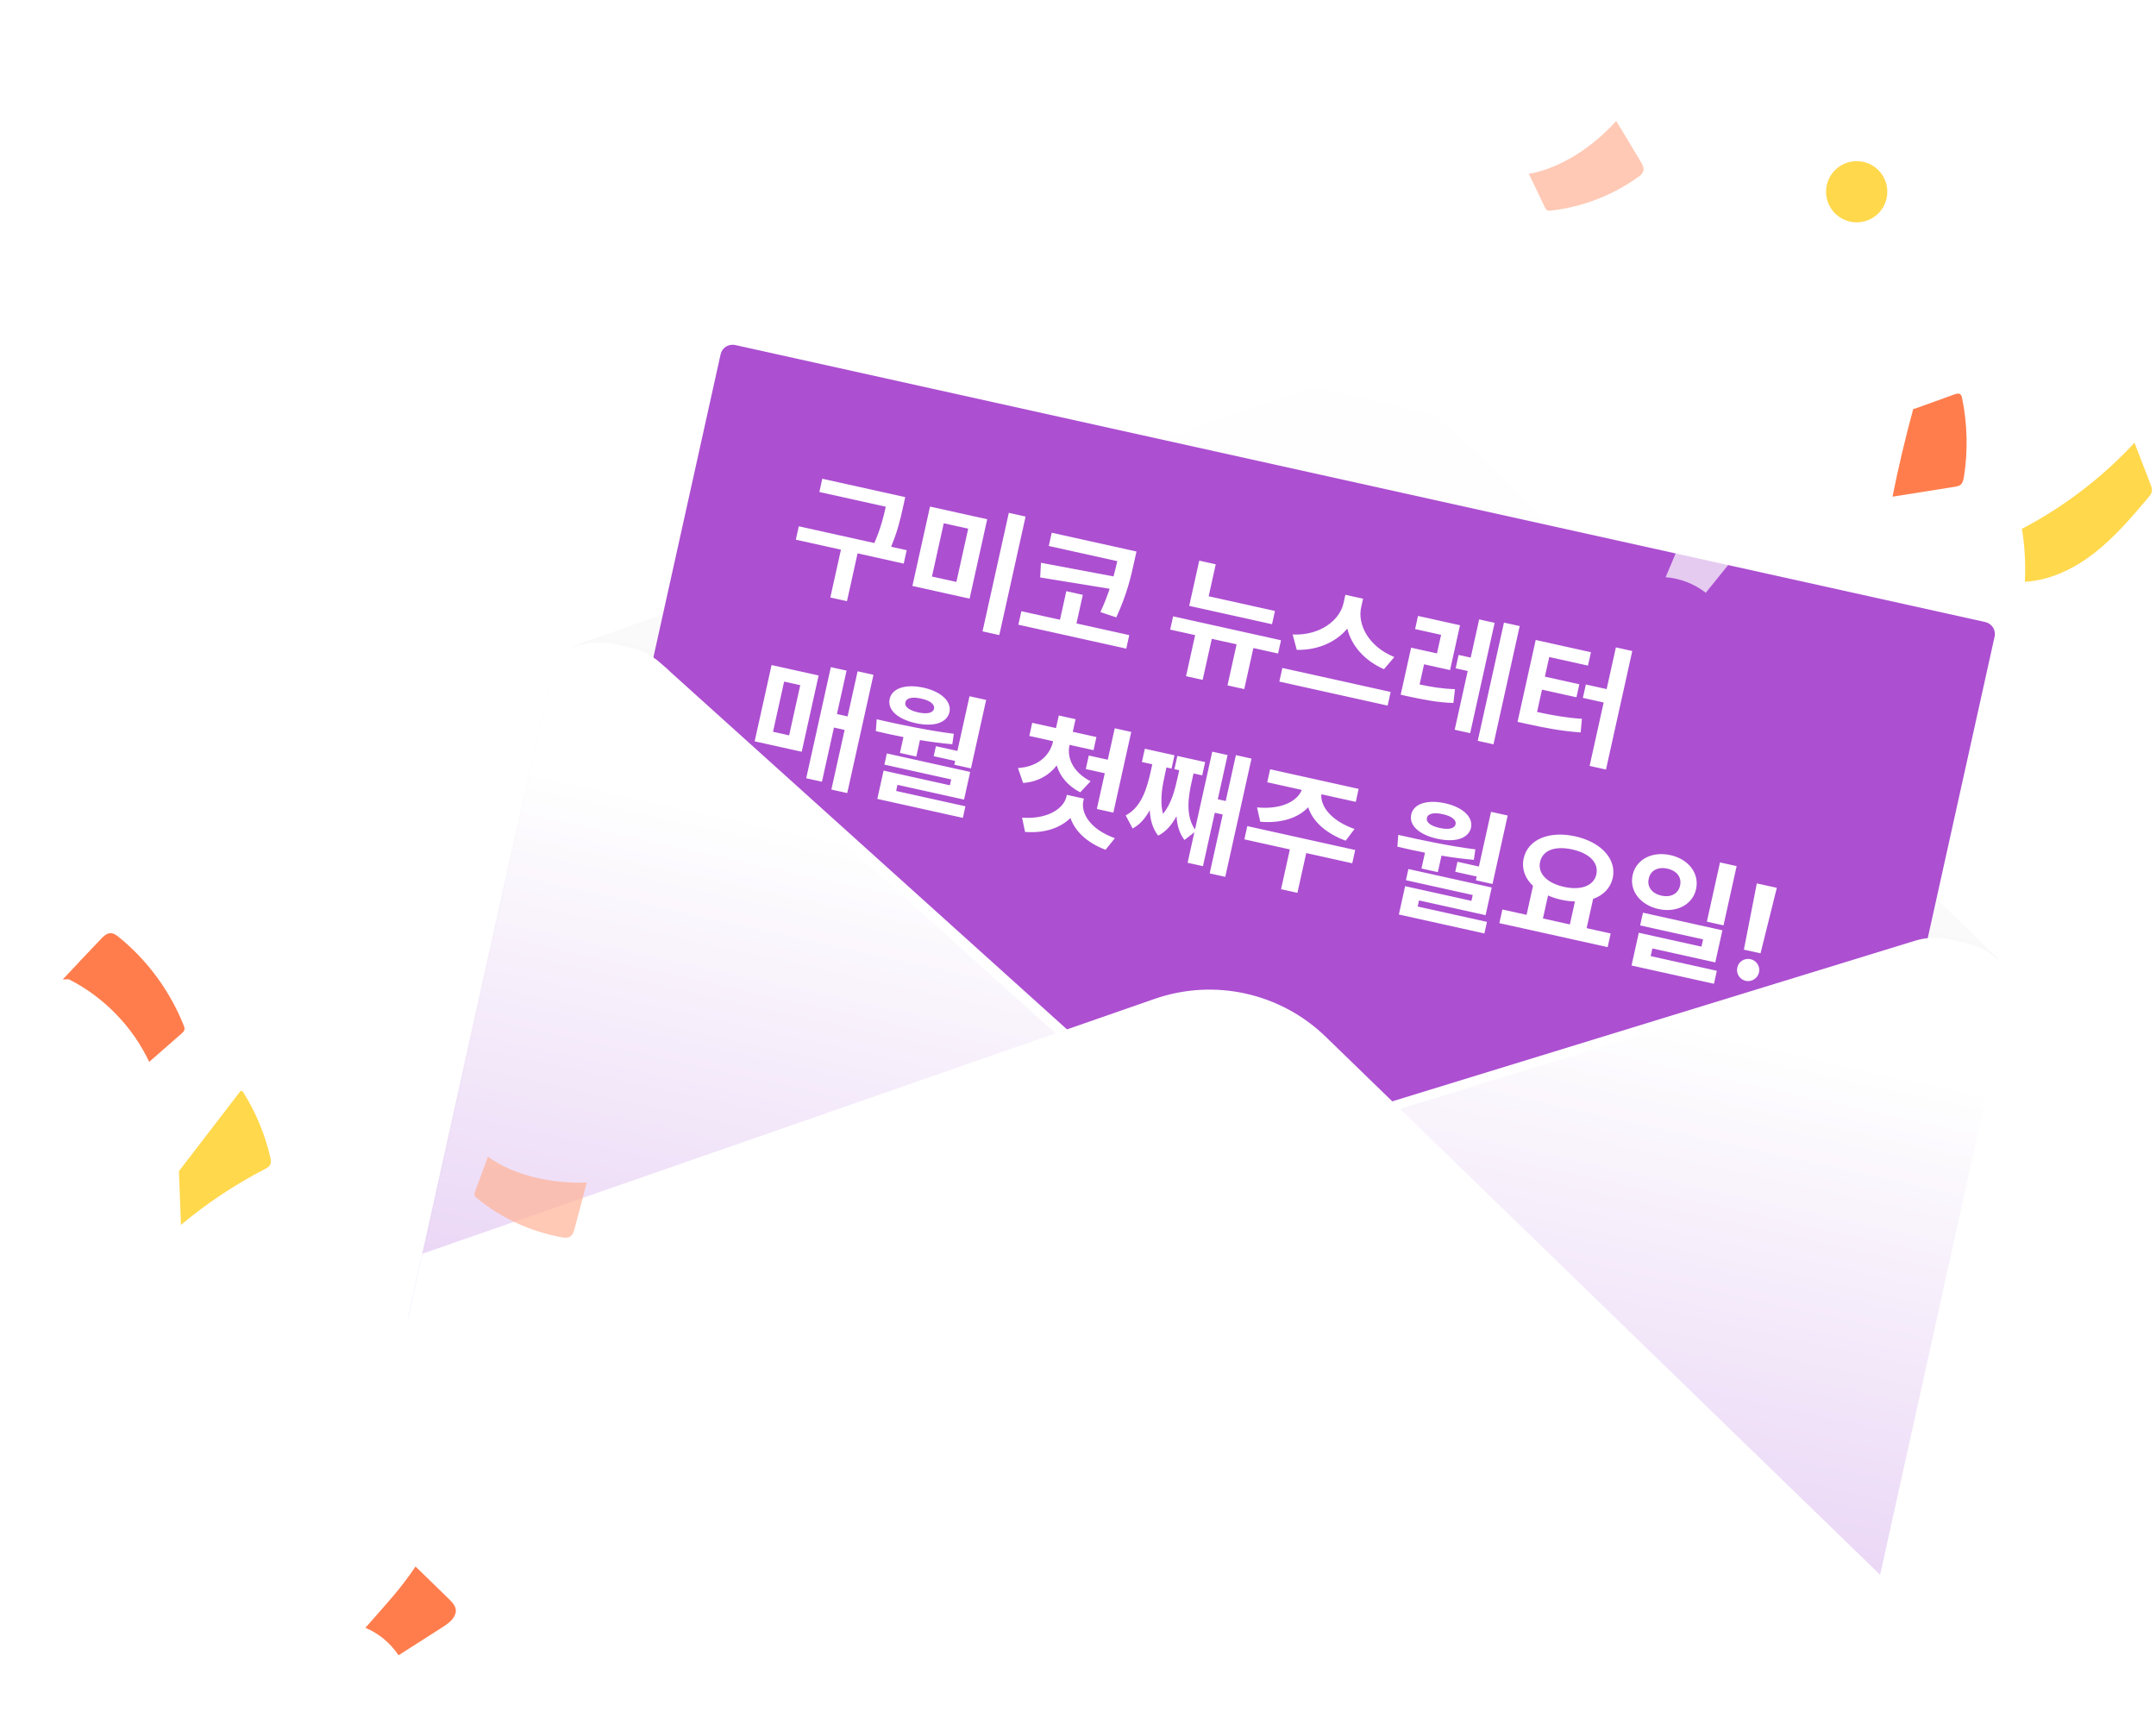
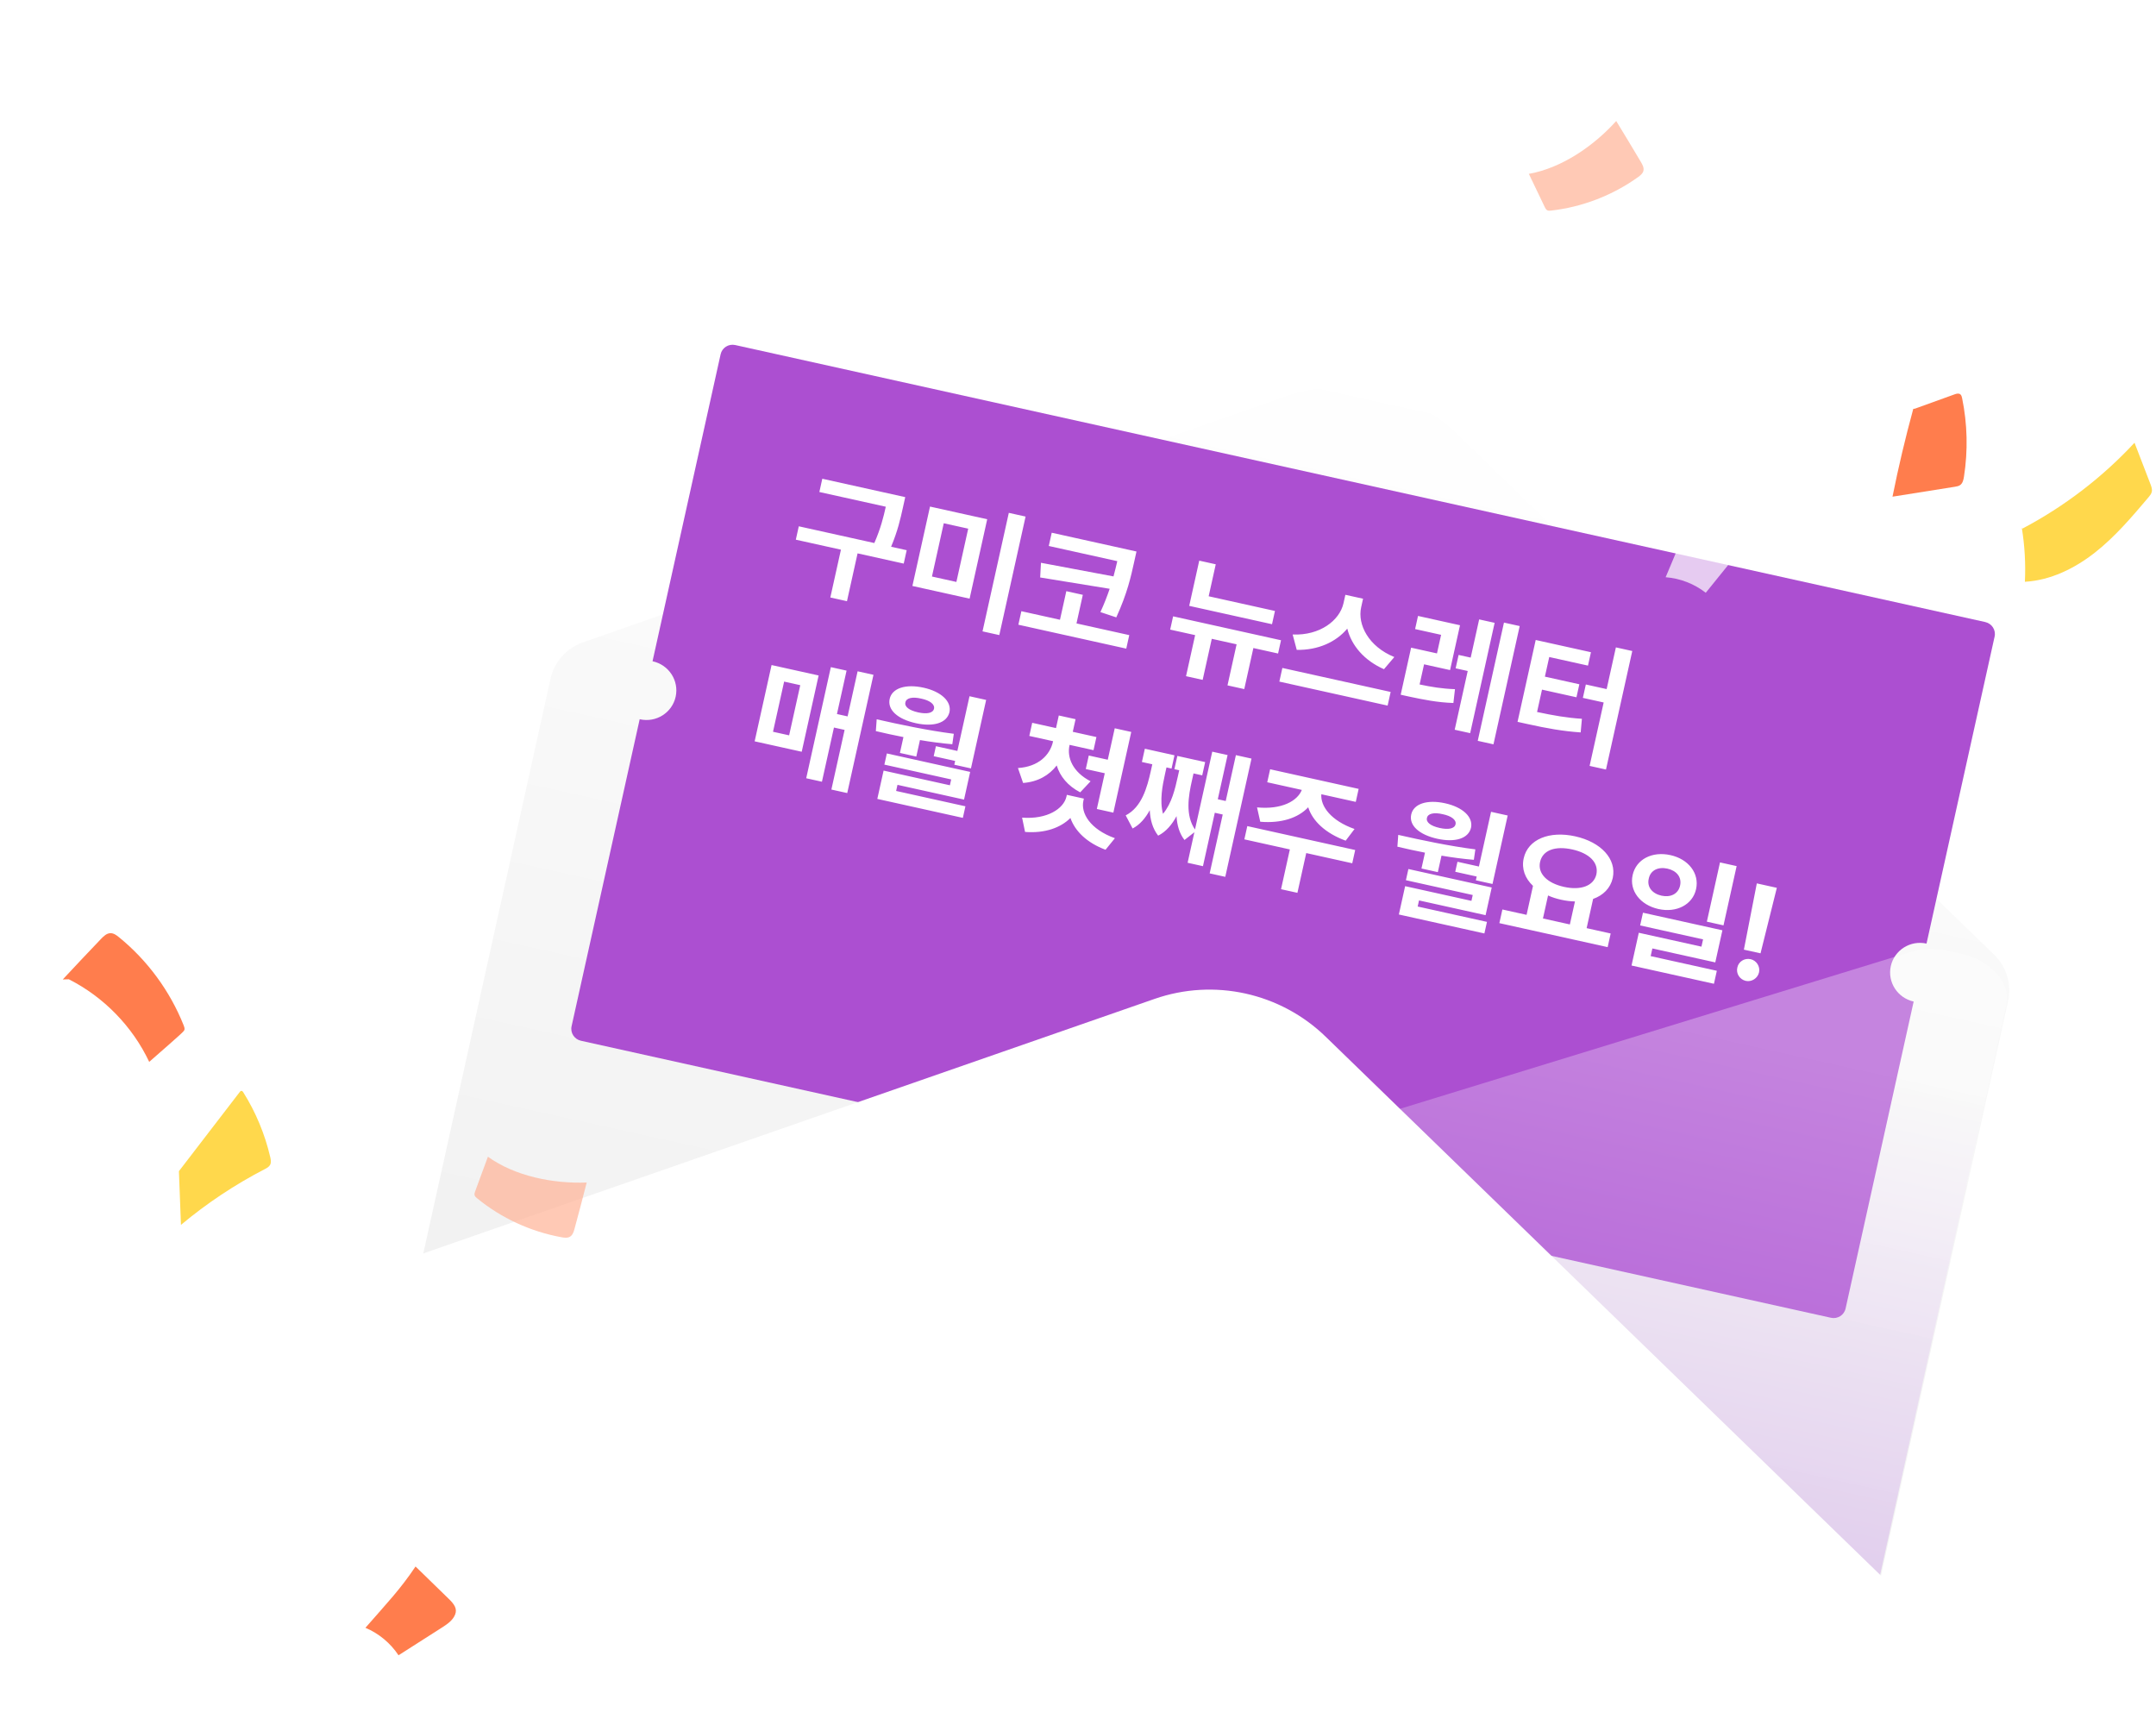
<svg xmlns="http://www.w3.org/2000/svg" width="340" height="272" viewBox="0 0 340 272" fill="none">
  <g clip-path="url(#clip0_6170_51798)">
    <g filter="url(#filter0_d_6170_51798)">
      <path d="M82.046 87.979C82.637 85.311 84.566 83.138 87.146 82.236L198.009 43.436C207.417 40.143 217.878 42.445 225.033 49.382L309.695 131.462C311.662 133.369 312.499 136.158 311.907 138.832L289.638 239.417C288.696 243.673 284.48 246.359 280.222 245.417L65.778 197.985C61.52 197.044 58.832 192.83 59.774 188.575L82.046 87.979Z" fill="white" />
      <path d="M82.046 87.979C82.637 85.311 84.566 83.138 87.146 82.236L198.009 43.436C207.417 40.143 217.878 42.445 225.033 49.382L309.695 131.462C311.662 133.369 312.499 136.158 311.907 138.832L289.638 239.417C288.696 243.673 284.48 246.359 280.222 245.417L65.778 197.985C61.52 197.044 58.832 192.83 59.774 188.575L82.046 87.979Z" fill="url(#paint0_linear_6170_51798)" />
      <path d="M108.876 36.796C109.105 35.763 110.137 35.112 111.182 35.344L308.307 79.023C309.352 79.255 310.013 80.281 309.783 81.314L299.046 129.722C296.495 129.157 293.974 130.745 293.414 133.27C292.853 135.794 294.467 138.299 297.018 138.864L286.281 187.272C286.052 188.306 285.019 188.956 283.975 188.725L86.85 145.044C85.806 144.813 85.144 143.788 85.374 142.753L96.111 94.346L96.15 94.355C98.701 94.92 101.222 93.331 101.783 90.807C102.343 88.283 100.729 85.778 98.178 85.213L98.138 85.204L108.876 36.796Z" fill="#AC4FD1" />
      <path d="M137.989 59.324L137.617 61.004C137.23 62.746 136.808 64.651 135.759 67.149L138.219 67.694L137.751 69.805L130.473 68.192L128.801 75.733L126.176 75.151L127.85 67.611L120.736 66.034L121.203 63.924L133.114 66.563C134.12 64.26 134.566 62.446 134.922 60.837L124.447 58.516L124.91 56.426L137.989 59.324ZM150.916 62.812L148.139 75.331L139.119 73.332L141.896 60.813L150.916 62.812ZM144.065 63.444L142.202 71.845L146.056 72.698L147.92 64.297L144.065 63.444ZM156.967 62.39L152.823 81.077L150.178 80.491L154.323 61.804L156.967 62.39ZM174.457 67.899L174.089 69.559C173.589 71.813 173.028 74.44 171.271 78.286L168.769 77.452C169.389 76.106 169.853 74.887 170.229 73.777L159.268 71.993L159.394 69.678L170.833 71.826C171.07 70.953 171.257 70.157 171.431 69.421L160.627 67.027L161.091 64.937L174.457 67.899ZM173.318 81.083L172.846 83.214L155.83 79.443L156.303 77.312L162.392 78.661L163.392 74.154L165.995 74.731L164.995 79.238L173.318 81.083ZM196.294 77.274L195.831 79.364L182.772 76.47L184.354 69.34L186.958 69.916L185.84 74.957L196.294 77.274ZM197.249 81.892L196.786 83.983L192.89 83.119L191.454 89.594L188.81 89.008L190.246 82.533L186.33 81.665L184.894 88.14L182.27 87.559L183.706 81.084L179.77 80.212L180.234 78.122L197.249 81.892ZM209.887 76.696C209.282 79.421 211.051 82.887 215.115 84.54L213.486 86.457C210.38 85.092 208.365 82.733 207.7 80.059C205.93 82.171 203.104 83.469 199.73 83.41L199.084 80.988C203.389 81.168 206.478 78.778 207.098 76.078L207.399 74.726L210.187 75.343L209.887 76.696ZM214.539 90.044L214.062 92.196L196.986 88.412L197.463 86.261L214.539 90.044ZM225.476 79.526L223.908 86.596L219.808 85.687L219.103 88.863C220.922 89.245 222.663 89.544 224.682 89.605L224.434 91.786C221.895 91.696 219.795 91.273 217.433 90.772L216.121 90.481L217.766 83.063L221.845 83.967L222.495 81.038L218.395 80.129L218.854 78.059L225.476 79.526ZM234.889 79.656L230.753 98.302L228.273 97.752L232.408 79.107L234.889 79.656ZM230.937 79.146L227.079 96.542L224.639 96.002L226.693 86.74L224.787 86.318L225.255 84.207L227.162 84.629L228.498 78.605L230.937 79.146ZM252.642 83.59L248.497 102.277L245.914 101.705L248.132 91.705L244.852 90.979L245.32 88.868L248.601 89.595L250.059 83.017L252.642 83.59ZM246.127 83.78L245.658 85.891L239.549 84.537L238.863 87.631L244.296 88.834L243.841 90.883L238.408 89.68L237.627 93.204C240.214 93.756 242.305 94.122 244.701 94.278L244.505 96.426C241.687 96.232 239.224 95.794 236.027 95.085L234.55 94.758L237.414 81.85L246.127 83.78ZM132.979 87.343L128.843 105.988L126.342 105.434L128.428 96.029L126.748 95.657L124.852 104.201L122.372 103.652L126.258 86.132L128.738 86.682L127.22 93.526L128.901 93.898L130.478 86.788L132.979 87.343ZM124.331 87.447L121.664 99.474L114.242 97.83L116.91 85.803L124.331 87.447ZM118.891 88.412L117.136 96.322L119.678 96.885L121.433 88.976L118.891 88.412ZM150.749 91.302L148.353 102.1L145.729 101.518L145.861 100.924L142.478 100.174L142.828 98.597L146.211 99.346L148.125 90.72L150.749 91.302ZM133.488 94.356C137.092 95.176 141.57 96.125 145.649 96.642L145.413 98.288C143.713 98.148 141.99 97.916 140.311 97.63L139.734 100.233L137.151 99.66L137.706 97.161C136.169 96.863 134.703 96.538 133.355 96.218L133.488 94.356ZM148.231 102.653L147.263 107.017L136.766 104.691L136.553 105.655L147.48 108.076L147.075 109.899L133.586 106.91L134.576 102.444L145.032 104.76L145.236 103.838L134.699 101.503L135.09 99.741L148.231 102.653ZM140.895 89.376C143.662 89.989 145.319 91.539 144.966 93.223C144.56 94.961 142.421 95.583 139.654 94.97C136.804 94.338 135.15 92.875 135.537 91.134C135.909 89.453 138.045 88.744 140.895 89.376ZM140.513 91.097C139.103 90.763 138.146 91.003 138.017 91.683C137.842 92.376 138.617 92.956 140.031 93.269C141.405 93.573 142.373 93.38 142.527 92.683C142.677 92.007 141.891 91.381 140.513 91.097ZM163.896 98.45C163.468 100.376 164.381 102.663 167.217 104.13L165.583 105.874C163.606 104.845 162.392 103.34 161.877 101.635C160.683 103.187 158.905 104.223 156.576 104.395L155.765 102.043C158.994 101.835 160.819 100.004 161.292 97.873L161.306 97.811L157.555 96.98L158.013 94.91L161.765 95.742L162.206 93.754L164.85 94.34L164.41 96.328L168.14 97.155L167.681 99.224L163.909 98.388L163.896 98.45ZM173.631 96.35L170.809 109.075L168.205 108.498L169.455 102.863L166.462 102.2L166.935 100.069L169.928 100.732L171.028 95.773L173.631 96.35ZM166.091 107.17C165.63 109.152 167.15 111.704 171.054 113.106L169.575 114.928C166.626 113.823 164.756 111.979 164.04 109.918C162.495 111.457 160.015 112.359 156.885 112.116L156.418 109.863C160.414 110.168 162.972 108.434 163.406 106.575L163.474 106.267L166.159 106.862L166.091 107.17ZM192.594 100.552L188.458 119.198L185.998 118.653L188.057 109.371L186.807 109.094L184.939 117.516L182.52 116.979L183.587 112.164L182.026 113.387C181.222 112.36 180.855 111.054 180.773 109.628C180.062 110.943 179.135 112.07 177.876 112.704C176.995 111.585 176.618 110.179 176.55 108.692C175.866 109.937 175.001 110.971 173.846 111.575L172.756 109.506C175.28 108.217 176.138 105.118 176.72 102.495L176.952 101.45L175.312 101.087L175.775 98.997L180.449 100.033L179.986 102.123L179.187 101.945L178.955 102.99C178.553 104.804 178.084 107.161 178.639 109.262C180.016 107.611 180.546 105.321 180.964 103.436L181.196 102.391L180.437 102.223L180.901 100.133L185.288 101.104L184.824 103.194L183.451 102.89L183.219 103.935C182.633 106.482 182.145 109.502 183.683 111.734L186.406 99.46L188.824 99.996L187.279 106.963L188.53 107.24L190.134 100.007L192.594 100.552ZM208.947 114.968L208.483 117.058L201.226 115.449L199.836 121.719L197.253 121.147L198.643 114.877L191.469 113.287L191.932 111.197L208.947 114.968ZM209.493 105.329L209.039 107.378L203.606 106.174C203.458 108.054 205.112 110.345 208.843 111.655L207.446 113.496C204.264 112.328 202.228 110.404 201.538 108.231C199.962 109.902 197.324 110.79 193.977 110.511L193.468 108.248C197.342 108.623 199.829 107.25 200.532 105.493L195.078 104.284L195.533 102.235L209.493 105.329ZM232.996 109.526L230.6 120.324L227.976 119.743L228.108 119.148L224.725 118.399L225.075 116.821L228.458 117.571L230.372 108.945L232.996 109.526ZM215.736 112.581C219.339 113.401 223.817 114.35 227.896 114.867L227.66 116.513C225.96 116.373 224.237 116.141 222.558 115.856L221.981 118.457L219.398 117.885L219.953 115.385C218.416 115.088 216.95 114.763 215.602 114.443L215.736 112.581ZM230.478 120.878L229.51 125.242L219.013 122.916L218.8 123.879L229.727 126.3L229.322 128.124L215.833 125.135L216.823 120.668L227.279 122.985L227.483 122.063L216.946 119.728L217.337 117.966L230.478 120.878ZM223.142 107.601C225.909 108.214 227.566 109.763 227.214 111.448C226.807 113.185 224.668 113.808 221.901 113.195C219.052 112.563 217.397 111.1 217.784 109.358C218.157 107.678 220.292 106.97 223.142 107.601ZM222.76 109.322C221.35 108.988 220.393 109.227 220.264 109.908C220.089 110.6 220.864 111.181 222.278 111.493C223.652 111.798 224.62 111.604 224.774 110.907C224.924 110.232 224.138 109.606 222.76 109.322ZM249.237 128.13L248.76 130.282L231.683 126.498L232.16 124.346L235.974 125.191L236.987 120.622C235.732 119.441 235.155 117.926 235.52 116.277C236.188 113.265 239.586 111.911 243.644 112.811C247.683 113.705 250.211 116.372 249.563 119.388C249.196 120.995 248.054 122.118 246.467 122.679L245.445 127.29L249.237 128.13ZM243.186 114.88C240.521 114.289 238.522 114.964 238.103 116.849C237.698 118.673 239.212 120.19 241.877 120.781C244.521 121.367 246.555 120.635 246.98 118.816C247.378 116.926 245.83 115.466 243.186 114.88ZM238.557 125.763L242.8 126.704L243.604 123.077C242.909 123.063 242.175 122.975 241.427 122.809C240.679 122.643 239.985 122.425 239.361 122.136L238.557 125.763ZM258.667 115.774C261.496 116.4 263.258 118.639 262.703 121.139C262.158 123.598 259.61 124.903 256.781 124.277C253.89 123.636 252.153 121.382 252.699 118.922C253.253 116.422 255.776 115.133 258.667 115.774ZM258.194 117.905C256.759 117.586 255.52 118.129 255.241 119.486C254.925 120.813 255.814 121.848 257.248 122.167C258.663 122.48 259.886 121.912 260.181 120.58C260.481 119.228 259.608 118.218 258.194 117.905ZM269.101 117.505L267.029 126.848L264.405 126.267L266.477 116.923L269.101 117.505ZM266.856 127.627L265.733 132.688L255.811 130.49L255.543 131.699L265.978 134.011L265.523 136.059L252.526 133.18L253.671 128.016L263.553 130.206L263.807 129.059L253.885 126.86L254.33 124.852L266.856 127.627ZM275.439 120.93L272.868 131.259L270.244 130.678L272.282 120.23L275.439 120.93ZM270.549 135.604C269.586 135.391 268.98 134.44 269.21 133.501C269.398 132.554 270.345 131.969 271.309 132.182C272.21 132.382 272.842 133.317 272.633 134.26C272.423 135.202 271.452 135.804 270.549 135.604Z" fill="white" />
-       <path d="M94.39 82.982C96.302 83.404 98.056 84.278 99.37 85.462L173.86 152.591C178.912 157.144 177.516 163.447 171.014 165.444L75.142 194.892C73.451 195.412 71.492 195.464 69.58 195.041L67.419 194.563C62.714 193.522 59.507 189.932 60.257 186.544L82.351 86.753C83.101 83.366 87.524 81.462 92.229 82.503L94.39 82.982Z" fill="white" />
-       <path d="M302.893 129.096C300.981 128.673 299.022 128.725 297.331 129.244L201.459 158.692C194.957 160.689 193.562 166.993 198.613 171.545L273.103 238.675C274.417 239.858 276.171 240.732 278.083 241.155L280.243 241.633C284.95 242.673 289.372 240.771 290.122 237.383L312.216 137.593C312.966 134.205 309.76 130.614 305.054 129.573L302.893 129.096Z" fill="white" />
-       <path d="M93.812 84.712C95.724 85.135 97.478 86.008 98.792 87.192L173.282 154.322C178.333 158.874 176.938 165.177 170.436 167.174L74.564 196.622C72.873 197.142 70.914 197.194 69.002 196.771L66.841 196.294C62.136 195.253 58.929 191.662 59.679 188.274L81.773 88.484C82.523 85.096 86.946 83.193 91.651 84.234L93.812 84.712Z" fill="url(#paint1_linear_6170_51798)" fill-opacity="0.3" />
      <path d="M302.315 130.83C300.403 130.407 298.444 130.459 296.753 130.978L200.881 160.426C194.379 162.424 192.983 168.727 198.035 173.279L272.525 240.409C273.839 241.593 275.593 242.466 277.505 242.889L279.665 243.368C284.371 244.408 288.794 242.505 289.544 239.117L311.637 139.327C312.388 135.939 309.181 132.349 304.475 131.308L302.315 130.83Z" fill="url(#paint2_linear_6170_51798)" fill-opacity="0.3" />
      <path fill-rule="evenodd" clip-rule="evenodd" d="M61.835 178.631L177.31 138.444C186.712 135.172 197.157 137.482 204.299 144.413L292.029 229.546C292.029 229.546 292.029 229.546 292.029 229.547L289.761 239.79C288.819 244.046 284.603 246.732 280.346 245.79L65.571 198.285C61.313 197.344 58.625 193.13 59.567 188.875L61.835 178.631Z" fill="white" />
    </g>
    <g opacity="0.7">
      <path d="M254.876 19.082C251.341 23.007 246.286 26.498 241.098 27.415C241.933 29.158 242.769 30.901 243.604 32.644C243.697 32.84 243.804 33.049 243.996 33.153C244.176 33.25 244.392 33.23 244.595 33.207C249.517 32.651 254.29 30.815 258.323 27.924C258.678 27.669 259.052 27.373 259.162 26.947C259.287 26.457 259.02 25.959 258.761 25.526C257.479 23.369 256.187 21.22 254.876 19.082Z" fill="#FFB295" />
      <path d="M318.943 83.346C325.536 79.874 331.537 75.277 336.612 69.812C337.449 71.985 338.283 74.158 339.121 76.326C339.269 76.717 339.422 77.134 339.336 77.541C339.263 77.882 339.028 78.165 338.803 78.433C336.184 81.525 333.54 84.642 330.356 87.14C327.172 89.637 323.362 91.511 319.324 91.734C319.459 88.906 319.3 86.063 318.844 83.271" fill="#FFC700" />
      <g filter="url(#filter1_d_6170_51798)">
-         <path d="M289.622 9.652C292.288 9.652 294.45 7.492 294.45 4.826C294.45 2.161 292.288 0 289.622 0C286.955 0 284.793 2.161 284.793 4.826C284.793 7.492 286.955 9.652 289.622 9.652Z" fill="#FFC700" />
-       </g>
+         </g>
      <g filter="url(#filter2_d_6170_51798)">
        <path d="M270.426 57.068C268.14 55.99 266.198 55.011 263.913 53.934C262.768 58.121 261.543 60.683 259.496 65.609C261.781 65.782 264.012 66.648 265.822 68.059C267.515 65.964 269.207 63.865 270.9 61.77C271.53 60.991 272.187 60.138 272.241 59.139C272.296 58.137 271.594 57.619 270.426 57.068Z" fill="white" />
      </g>
      <g filter="url(#filter3_d_6170_51798)">
        <path d="M298.545 39.065C297.296 43.637 296.203 48.257 295.27 52.908C298.547 52.386 301.826 51.867 305.103 51.345C305.401 51.297 305.709 51.245 305.951 51.068C306.35 50.775 306.466 50.235 306.543 49.742C307.182 45.646 307.084 41.435 306.249 37.377C306.202 37.15 306.143 36.905 305.962 36.765C305.709 36.567 305.347 36.668 305.044 36.778C302.968 37.527 300.895 38.276 298.819 39.025" fill="#FF4601" />
      </g>
      <g filter="url(#filter4_d_6170_51798)">
-         <path d="M7.672 129.005C13.179 131.783 17.718 136.443 20.354 142.028C22.056 140.54 23.757 139.051 25.459 137.562C25.65 137.396 25.852 137.21 25.911 136.959C25.963 136.726 25.875 136.487 25.786 136.265C23.638 130.872 20.096 126.042 15.595 122.379C15.199 122.054 14.75 121.724 14.24 121.735C13.647 121.746 13.173 122.204 12.763 122.632C10.735 124.751 8.72 126.887 6.719 129.036" fill="#FF4601" />
+         <path d="M7.672 129.005C13.179 131.783 17.718 136.443 20.354 142.028C25.65 137.396 25.852 137.21 25.911 136.959C25.963 136.726 25.875 136.487 25.786 136.265C23.638 130.872 20.096 126.042 15.595 122.379C15.199 122.054 14.75 121.724 14.24 121.735C13.647 121.746 13.173 122.204 12.763 122.632C10.735 124.751 8.72 126.887 6.719 129.036" fill="#FF4601" />
      </g>
      <g filter="url(#filter5_d_6170_51798)">
        <path d="M67.532 226.639C65.708 224.891 64.178 223.346 62.354 221.598C59.937 225.204 57.961 227.244 54.453 231.263C56.565 232.153 58.404 233.683 59.671 235.597C61.942 234.148 64.214 232.697 66.486 231.248C67.331 230.709 68.225 230.11 68.595 229.179C68.966 228.247 68.465 227.533 67.532 226.639Z" fill="#FF4601" />
      </g>
      <g filter="url(#filter6_d_6170_51798)">
        <path d="M89.348 173.755C84.068 173.957 78.04 172.767 73.767 169.688C73.098 171.501 72.43 173.315 71.762 175.128C71.686 175.332 71.611 175.554 71.67 175.765C71.726 175.96 71.891 176.102 72.049 176.232C75.877 179.371 80.522 181.513 85.407 182.39C85.837 182.467 86.31 182.528 86.692 182.31C87.131 182.058 87.302 181.519 87.432 181.032C88.086 178.61 88.728 176.185 89.348 173.755Z" fill="#FFB295" />
      </g>
-       <path d="M58.692 142.293C61.359 142.293 63.52 140.132 63.52 137.467C63.52 134.801 61.359 132.641 58.692 132.641C56.025 132.641 53.863 134.801 53.863 137.467C53.863 140.132 56.025 142.293 58.692 142.293Z" fill="white" />
      <path d="M28.215 184.674C28.329 187.693 28.422 190.123 28.537 193.142C32.602 189.739 37.045 186.785 41.758 184.347C42.085 184.178 42.431 183.992 42.6 183.668C42.791 183.304 42.71 182.861 42.618 182.46C41.784 178.858 40.345 175.392 38.378 172.255C38.296 172.122 38.172 171.975 38.02 172.009C37.935 172.028 37.876 172.102 37.822 172.17C34.458 176.57 31.579 180.271 28.215 184.674Z" fill="#FFC700" />
    </g>
  </g>
  <defs>
    <filter id="filter0_d_6170_51798" x="45.081" y="35.297" width="291.072" height="248.806" filterUnits="userSpaceOnUse" color-interpolation-filters="sRGB">
      <feFlood flood-opacity="0" result="BackgroundImageFix" />
      <feColorMatrix in="SourceAlpha" type="matrix" values="0 0 0 0 0 0 0 0 0 0 0 0 0 0 0 0 0 0 127 0" result="hardAlpha" />
      <feOffset dx="4.766" dy="19.063" />
      <feGaussianBlur stdDeviation="9.532" />
      <feColorMatrix type="matrix" values="0 0 0 0 0 0 0 0 0 0 0 0 0 0 0 0 0 0 0.25 0" />
      <feBlend mode="normal" in2="BackgroundImageFix" result="effect1_dropShadow_6170_51798" />
      <feBlend mode="normal" in="SourceGraphic" in2="effect1_dropShadow_6170_51798" result="shape" />
    </filter>
    <filter id="filter1_d_6170_51798" x="275.264" y="0" width="35.066" height="47.766" filterUnits="userSpaceOnUse" color-interpolation-filters="sRGB">
      <feFlood flood-opacity="0" result="BackgroundImageFix" />
      <feColorMatrix in="SourceAlpha" type="matrix" values="0 0 0 0 0 0 0 0 0 0 0 0 0 0 0 0 0 0 127 0" result="hardAlpha" />
      <feOffset dx="3.176" dy="25.409" />
      <feGaussianBlur stdDeviation="6.352" />
      <feColorMatrix type="matrix" values="0 0 0 0 1 0 0 0 0 0.302 0 0 0 0 0.004 0 0 0 0.1 0" />
      <feBlend mode="normal" in2="BackgroundImageFix" result="effect1_dropShadow_6170_51798" />
      <feBlend mode="normal" in="SourceGraphic" in2="effect1_dropShadow_6170_51798" result="shape" />
    </filter>
    <filter id="filter2_d_6170_51798" x="249.968" y="53.934" width="38.156" height="52.239" filterUnits="userSpaceOnUse" color-interpolation-filters="sRGB">
      <feFlood flood-opacity="0" result="BackgroundImageFix" />
      <feColorMatrix in="SourceAlpha" type="matrix" values="0 0 0 0 0 0 0 0 0 0 0 0 0 0 0 0 0 0 127 0" result="hardAlpha" />
      <feOffset dx="3.176" dy="25.409" />
      <feGaussianBlur stdDeviation="6.352" />
      <feColorMatrix type="matrix" values="0 0 0 0 1 0 0 0 0 0.302 0 0 0 0 0.004 0 0 0 0.15 0" />
      <feBlend mode="normal" in2="BackgroundImageFix" result="effect1_dropShadow_6170_51798" />
      <feBlend mode="normal" in="SourceGraphic" in2="effect1_dropShadow_6170_51798" result="shape" />
    </filter>
    <filter id="filter3_d_6170_51798" x="285.741" y="36.652" width="37.097" height="54.372" filterUnits="userSpaceOnUse" color-interpolation-filters="sRGB">
      <feFlood flood-opacity="0" result="BackgroundImageFix" />
      <feColorMatrix in="SourceAlpha" type="matrix" values="0 0 0 0 0 0 0 0 0 0 0 0 0 0 0 0 0 0 127 0" result="hardAlpha" />
      <feOffset dx="3.176" dy="25.409" />
      <feGaussianBlur stdDeviation="6.352" />
      <feColorMatrix type="matrix" values="0 0 0 0 1 0 0 0 0 0.302 0 0 0 0 0.004 0 0 0 0.1 0" />
      <feBlend mode="normal" in2="BackgroundImageFix" result="effect1_dropShadow_6170_51798" />
      <feBlend mode="normal" in="SourceGraphic" in2="effect1_dropShadow_6170_51798" result="shape" />
    </filter>
    <filter id="filter4_d_6170_51798" x="-2.81" y="121.734" width="44.616" height="58.407" filterUnits="userSpaceOnUse" color-interpolation-filters="sRGB">
      <feFlood flood-opacity="0" result="BackgroundImageFix" />
      <feColorMatrix in="SourceAlpha" type="matrix" values="0 0 0 0 0 0 0 0 0 0 0 0 0 0 0 0 0 0 127 0" result="hardAlpha" />
      <feOffset dx="3.176" dy="25.409" />
      <feGaussianBlur stdDeviation="6.352" />
      <feColorMatrix type="matrix" values="0 0 0 0 1 0 0 0 0 0.302 0 0 0 0 0.004 0 0 0 0.1 0" />
      <feBlend mode="normal" in2="BackgroundImageFix" result="effect1_dropShadow_6170_51798" />
      <feBlend mode="normal" in="SourceGraphic" in2="effect1_dropShadow_6170_51798" result="shape" />
    </filter>
    <filter id="filter5_d_6170_51798" x="44.925" y="221.598" width="39.675" height="52.114" filterUnits="userSpaceOnUse" color-interpolation-filters="sRGB">
      <feFlood flood-opacity="0" result="BackgroundImageFix" />
      <feColorMatrix in="SourceAlpha" type="matrix" values="0 0 0 0 0 0 0 0 0 0 0 0 0 0 0 0 0 0 127 0" result="hardAlpha" />
      <feOffset dx="3.176" dy="25.409" />
      <feGaussianBlur stdDeviation="6.352" />
      <feColorMatrix type="matrix" values="0 0 0 0 1 0 0 0 0 0.302 0 0 0 0 0.004 0 0 0 0.15 0" />
      <feBlend mode="normal" in2="BackgroundImageFix" result="effect1_dropShadow_6170_51798" />
      <feBlend mode="normal" in="SourceGraphic" in2="effect1_dropShadow_6170_51798" result="shape" />
    </filter>
    <filter id="filter6_d_6170_51798" x="62.12" y="169.688" width="43.109" height="38.183" filterUnits="userSpaceOnUse" color-interpolation-filters="sRGB">
      <feFlood flood-opacity="0" result="BackgroundImageFix" />
      <feColorMatrix in="SourceAlpha" type="matrix" values="0 0 0 0 0 0 0 0 0 0 0 0 0 0 0 0 0 0 127 0" result="hardAlpha" />
      <feOffset dx="3.176" dy="12.705" />
      <feGaussianBlur stdDeviation="6.352" />
      <feColorMatrix type="matrix" values="0 0 0 0 1 0 0 0 0 0.275 0 0 0 0 0.004 0 0 0 0.1 0" />
      <feBlend mode="normal" in2="BackgroundImageFix" result="effect1_dropShadow_6170_51798" />
      <feBlend mode="normal" in="SourceGraphic" in2="effect1_dropShadow_6170_51798" result="shape" />
    </filter>
    <linearGradient id="paint0_linear_6170_51798" x1="213.644" y1="38.127" x2="173.038" y2="221.71" gradientUnits="userSpaceOnUse">
      <stop stop-color="white" />
      <stop offset="1" stop-color="#F0F0F0" />
    </linearGradient>
    <linearGradient id="paint1_linear_6170_51798" x1="191.55" y1="128.209" x2="170.337" y2="224.119" gradientUnits="userSpaceOnUse">
      <stop stop-color="white" />
      <stop offset="1" stop-color="#AB5ADC" />
    </linearGradient>
    <linearGradient id="paint2_linear_6170_51798" x1="191.552" y1="128.21" x2="170.338" y2="224.12" gradientUnits="userSpaceOnUse">
      <stop stop-color="white" />
      <stop offset="1" stop-color="#AB5ADC" />
    </linearGradient>
    <clipPath id="clip0_6170_51798">
      <rect width="340" height="272" fill="white" />
    </clipPath>
  </defs>
</svg>